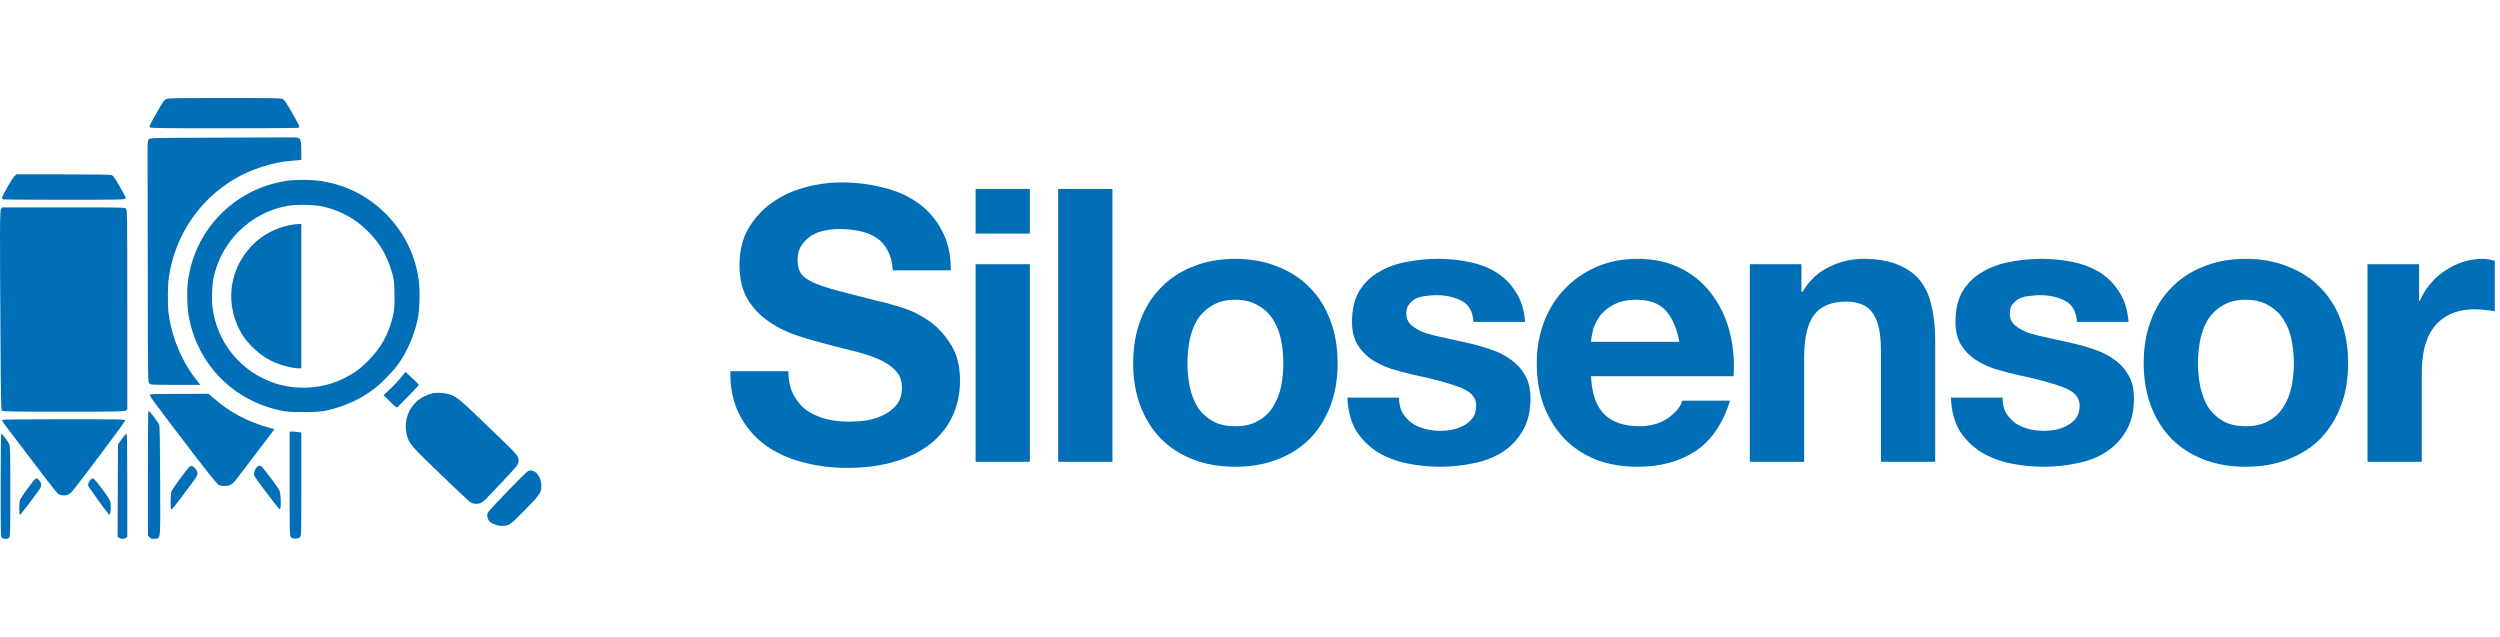
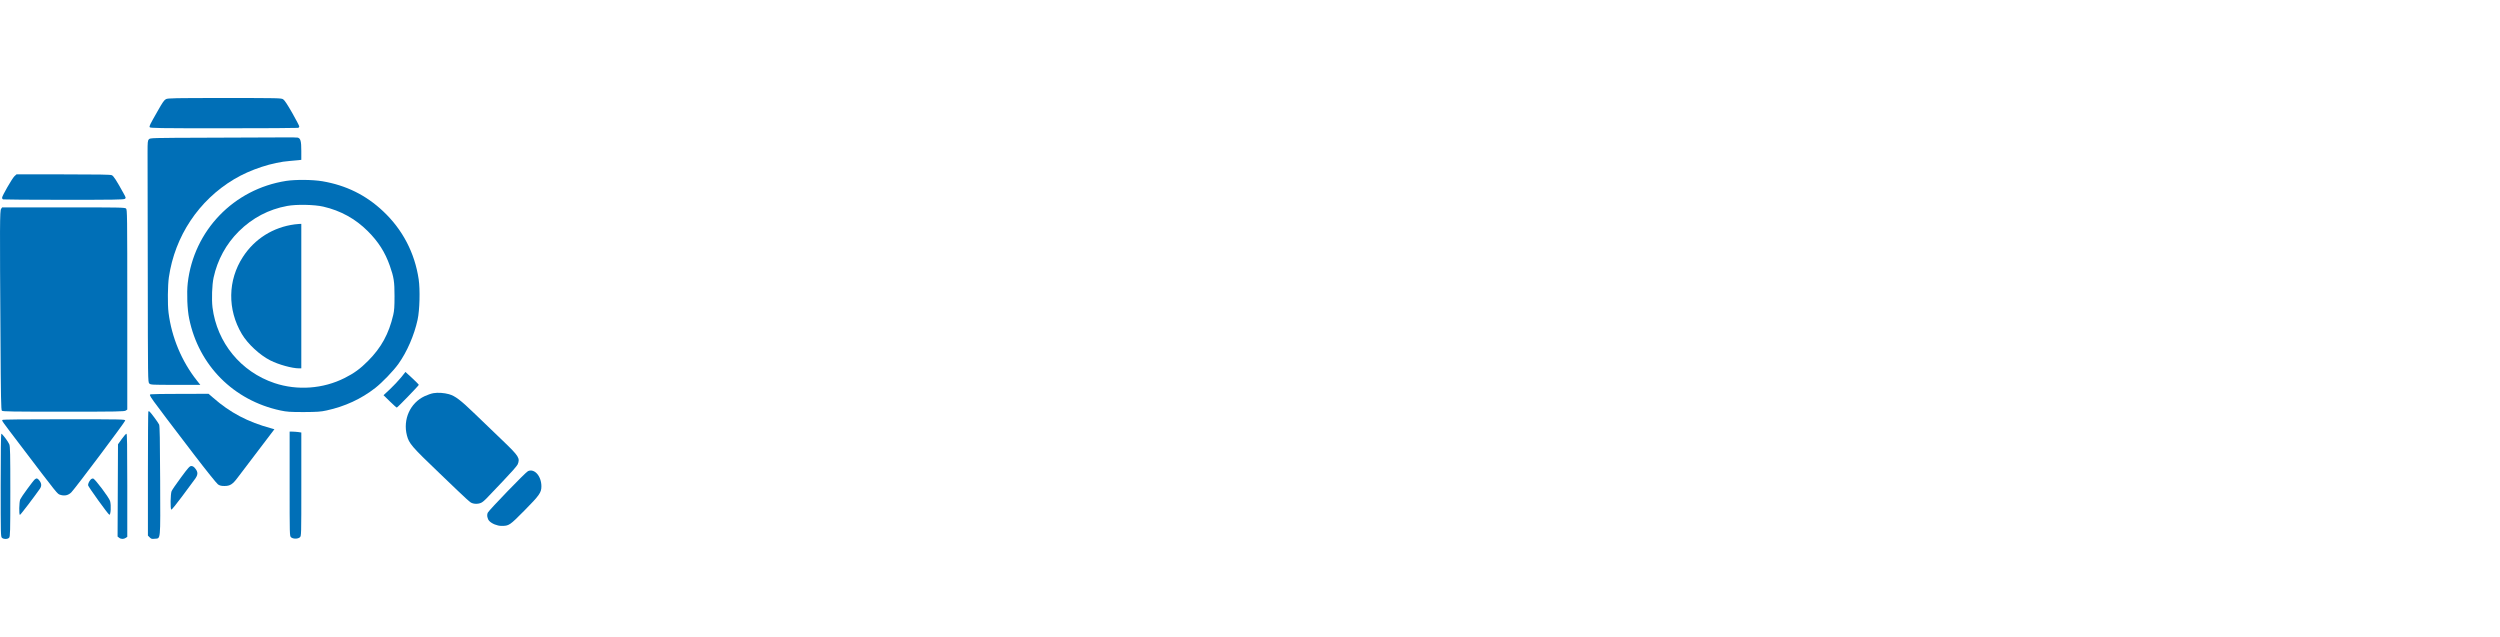
<svg xmlns="http://www.w3.org/2000/svg" width="157" height="40" viewBox="0 0 157 40" fill="none">
  <path d="M10.425 6.224C10.313 6.28 10.205 6.431 9.902 6.971C9.397 7.857 9.371 7.909 9.401 7.987C9.427 8.047 9.898 8.056 14.041 8.056C16.581 8.056 18.685 8.043 18.724 8.03C18.763 8.017 18.793 7.974 18.793 7.935C18.793 7.9 18.594 7.52 18.352 7.092C18.037 6.544 17.869 6.289 17.778 6.233C17.657 6.159 17.467 6.155 14.106 6.155C10.952 6.155 10.546 6.164 10.425 6.224Z" fill="#006FB7" />
  <path d="M13.129 8.647C9.435 8.66 9.431 8.66 9.349 8.75C9.275 8.832 9.267 8.914 9.267 9.584C9.267 9.99 9.271 13.399 9.28 17.157C9.288 23.931 9.288 23.996 9.375 24.082C9.457 24.165 9.517 24.169 11.021 24.169H12.58L12.364 23.897C11.409 22.691 10.779 21.184 10.584 19.633C10.519 19.11 10.532 17.913 10.606 17.408C10.982 14.833 12.476 12.586 14.693 11.26C15.721 10.643 17.112 10.189 18.209 10.107C18.399 10.094 18.637 10.072 18.741 10.059L18.922 10.038V9.476C18.922 8.863 18.875 8.69 18.698 8.642C18.641 8.629 18.201 8.621 17.712 8.629C17.224 8.634 15.164 8.642 13.129 8.647Z" fill="#006FB7" />
  <path d="M0.908 11.066C0.765 11.2 0.13 12.302 0.13 12.419C0.13 12.462 0.16 12.509 0.199 12.522C0.238 12.535 1.953 12.548 4.014 12.548C7.103 12.548 7.772 12.54 7.841 12.488C7.915 12.432 7.915 12.419 7.755 12.133C7.319 11.339 7.133 11.049 7.021 11.002C6.938 10.963 6.161 10.95 3.975 10.95H1.037L0.908 11.066Z" fill="#006FB7" />
  <path d="M17.968 11.361C14.676 11.875 12.166 14.48 11.79 17.776C11.721 18.398 11.76 19.444 11.881 20.014C12.481 22.948 14.667 25.146 17.609 25.777C18.028 25.864 18.192 25.877 19.074 25.877C19.933 25.872 20.128 25.859 20.508 25.777C21.657 25.527 22.681 25.056 23.567 24.364C24.003 24.023 24.703 23.297 25.023 22.848C25.563 22.092 26.016 21.042 26.224 20.083C26.358 19.474 26.388 18.195 26.293 17.539C26.047 15.88 25.282 14.415 24.064 13.27C22.983 12.251 21.735 11.637 20.249 11.383C19.64 11.279 18.56 11.27 17.968 11.361ZM20.305 12.977C21.389 13.227 22.314 13.737 23.096 14.515C23.761 15.18 24.184 15.841 24.483 16.696C24.733 17.409 24.776 17.677 24.776 18.597C24.776 19.271 24.759 19.509 24.694 19.785C24.418 20.965 23.943 21.833 23.117 22.662C22.629 23.155 22.232 23.444 21.644 23.738C20.292 24.421 18.672 24.537 17.238 24.058C15.125 23.349 13.626 21.522 13.345 19.306C13.285 18.8 13.315 17.884 13.414 17.431C13.656 16.32 14.201 15.322 14.995 14.532C15.842 13.689 16.875 13.145 18.037 12.933C18.611 12.825 19.761 12.847 20.305 12.977Z" fill="#006FB7" />
  <path d="M18.512 14.09C17.16 14.267 15.997 14.992 15.259 16.129C14.3 17.598 14.274 19.442 15.19 20.98C15.561 21.602 16.317 22.302 16.978 22.635C17.497 22.898 18.343 23.132 18.771 23.132H18.922V18.596V14.059L18.784 14.064C18.706 14.068 18.585 14.081 18.512 14.09Z" fill="#006FB7" />
  <path d="M0.069 13.118C-0.013 13.234 -0.017 14.107 0.031 21.222C0.052 25.011 0.069 25.741 0.117 25.793C0.169 25.845 0.774 25.854 3.988 25.854C7.37 25.854 7.811 25.845 7.898 25.784L7.993 25.72V19.442C7.993 13.416 7.988 13.161 7.915 13.096C7.841 13.027 7.504 13.023 3.983 13.023H0.134L0.069 13.118Z" fill="#006FB7" />
  <path d="M25.187 23.704C25.031 23.894 24.72 24.226 24.495 24.438L24.085 24.818L24.482 25.207C24.703 25.423 24.897 25.596 24.919 25.596C24.962 25.596 26.275 24.239 26.301 24.17C26.305 24.153 26.12 23.963 25.887 23.747L25.463 23.358L25.187 23.704Z" fill="#006FB7" />
  <path d="M27.217 24.691C27.088 24.712 26.837 24.799 26.664 24.881C25.757 25.308 25.295 26.337 25.554 27.343C25.688 27.857 25.848 28.043 27.606 29.724C27.878 29.983 28.401 30.484 28.764 30.834C29.127 31.184 29.485 31.508 29.563 31.555C29.732 31.659 30.021 31.668 30.22 31.573C30.297 31.538 30.444 31.417 30.548 31.305C30.652 31.192 31.118 30.7 31.589 30.212C32.086 29.693 32.471 29.257 32.509 29.166C32.669 28.777 32.592 28.652 31.589 27.689C31.123 27.239 30.332 26.483 29.84 26.008C28.915 25.114 28.587 24.868 28.194 24.755C27.887 24.669 27.498 24.643 27.217 24.691Z" fill="#006FB7" />
  <path d="M9.474 24.761C9.331 24.817 9.206 24.64 12.191 28.554C12.965 29.565 13.608 30.364 13.69 30.421C13.803 30.498 13.898 30.52 14.097 30.52C14.446 30.52 14.611 30.416 14.926 29.993C15.069 29.803 15.647 29.042 16.209 28.304L17.233 26.956L17.03 26.899C15.565 26.502 14.451 25.915 13.388 24.981L13.098 24.731L11.314 24.735C10.329 24.735 9.5 24.748 9.474 24.761Z" fill="#006FB7" />
  <path d="M9.315 25.842C9.302 25.855 9.289 27.617 9.289 29.752V33.635L9.401 33.748C9.496 33.843 9.54 33.856 9.712 33.834C10.101 33.791 10.071 34.085 10.058 30.201C10.049 27.591 10.032 26.753 9.993 26.663C9.937 26.537 9.449 25.876 9.38 25.837C9.363 25.824 9.332 25.824 9.315 25.842Z" fill="#006FB7" />
  <path d="M0.152 26.372C0.117 26.433 0.065 26.363 1.249 27.919C3.677 31.116 3.595 31.012 3.781 31.073C4.048 31.163 4.295 31.107 4.481 30.917C4.761 30.623 7.863 26.489 7.863 26.411C7.863 26.333 7.738 26.329 4.023 26.329C1.504 26.329 0.169 26.342 0.152 26.372Z" fill="#006FB7" />
  <path d="M18.189 30.381C18.189 33.66 18.189 33.66 18.279 33.742C18.404 33.854 18.707 33.854 18.832 33.742C18.923 33.66 18.923 33.66 18.923 30.411V27.162L18.724 27.132C18.612 27.119 18.448 27.106 18.357 27.106H18.189V30.381Z" fill="#006FB7" />
  <path d="M0.043 30.468C0.043 33.548 0.047 33.708 0.121 33.773C0.229 33.872 0.488 33.868 0.574 33.768C0.639 33.695 0.648 33.431 0.648 30.869C0.648 28.502 0.639 28.031 0.583 27.902C0.51 27.724 0.142 27.236 0.082 27.236C0.06 27.236 0.043 28.476 0.043 30.468Z" fill="#006FB7" />
  <path d="M7.647 27.57L7.41 27.902L7.397 30.801L7.384 33.696L7.479 33.769C7.591 33.864 7.768 33.868 7.898 33.778L7.993 33.713V30.473C7.993 27.911 7.98 27.237 7.941 27.237C7.911 27.237 7.777 27.388 7.647 27.57Z" fill="#006FB7" />
-   <path d="M16.249 29.258C16.051 29.327 15.891 29.699 15.977 29.889C16.055 30.066 17.498 31.967 17.563 31.98C17.666 32.006 17.653 31.029 17.545 30.8C17.437 30.567 16.474 29.297 16.383 29.262C16.344 29.249 16.284 29.245 16.249 29.258Z" fill="#006FB7" />
  <path d="M11.367 29.983C11.073 30.376 10.81 30.765 10.775 30.847C10.706 31.016 10.689 31.966 10.758 32.009C10.78 32.022 11.082 31.651 11.432 31.18C11.777 30.709 12.132 30.238 12.209 30.13C12.447 29.823 12.456 29.65 12.244 29.4C12.171 29.309 12.093 29.266 12.015 29.266C11.916 29.266 11.825 29.361 11.367 29.983Z" fill="#006FB7" />
  <path d="M33.158 29.587C33.015 29.648 30.734 32.011 30.635 32.192C30.561 32.339 30.6 32.577 30.725 32.715C30.885 32.888 31.227 33.026 31.49 33.026C31.97 33.026 32 33.004 32.937 32.058C33.875 31.108 34 30.935 34 30.542C34 29.898 33.564 29.405 33.158 29.587Z" fill="#006FB7" />
  <path d="M2.195 30.096C2.078 30.192 1.335 31.211 1.27 31.362C1.201 31.535 1.184 32.334 1.253 32.334C1.288 32.334 2.113 31.254 2.497 30.706C2.622 30.529 2.618 30.369 2.48 30.187C2.363 30.032 2.303 30.014 2.195 30.096Z" fill="#006FB7" />
  <path d="M5.694 30.117C5.595 30.23 5.53 30.372 5.53 30.472C5.53 30.554 6.787 32.299 6.865 32.325C6.956 32.355 6.99 31.746 6.913 31.465C6.852 31.253 5.967 30.07 5.85 30.052C5.802 30.044 5.733 30.074 5.694 30.117Z" fill="#006FB7" />
-   <path d="M49.513 23.312H45.865C45.849 24.368 46.041 25.28 46.441 26.048C46.841 26.816 47.377 27.448 48.049 27.944C48.737 28.44 49.521 28.8 50.401 29.024C51.297 29.264 52.217 29.384 53.161 29.384C54.329 29.384 55.353 29.248 56.233 28.976C57.129 28.704 57.873 28.328 58.465 27.848C59.073 27.352 59.529 26.768 59.833 26.096C60.137 25.424 60.289 24.696 60.289 23.912C60.289 22.952 60.081 22.168 59.665 21.56C59.265 20.936 58.785 20.44 58.225 20.072C57.665 19.704 57.097 19.44 56.521 19.28C55.961 19.104 55.521 18.984 55.201 18.92C54.129 18.648 53.257 18.424 52.585 18.248C51.929 18.072 51.409 17.896 51.025 17.72C50.657 17.544 50.409 17.352 50.281 17.144C50.153 16.936 50.089 16.664 50.089 16.328C50.089 15.96 50.169 15.656 50.329 15.416C50.489 15.176 50.689 14.976 50.929 14.816C51.185 14.656 51.465 14.544 51.769 14.48C52.073 14.416 52.377 14.384 52.681 14.384C53.145 14.384 53.569 14.424 53.953 14.504C54.353 14.584 54.705 14.72 55.009 14.912C55.313 15.104 55.553 15.368 55.729 15.704C55.921 16.04 56.033 16.464 56.065 16.976H59.713C59.713 15.984 59.521 15.144 59.137 14.456C58.769 13.752 58.265 13.176 57.625 12.728C56.985 12.28 56.249 11.96 55.417 11.768C54.601 11.56 53.745 11.456 52.849 11.456C52.081 11.456 51.313 11.56 50.545 11.768C49.777 11.976 49.089 12.296 48.481 12.728C47.873 13.16 47.377 13.704 46.993 14.36C46.625 15 46.441 15.76 46.441 16.64C46.441 17.424 46.585 18.096 46.873 18.656C47.177 19.2 47.569 19.656 48.049 20.024C48.529 20.392 49.073 20.696 49.681 20.936C50.289 21.16 50.913 21.352 51.553 21.512C52.177 21.688 52.793 21.848 53.401 21.992C54.009 22.136 54.553 22.304 55.033 22.496C55.513 22.688 55.897 22.928 56.185 23.216C56.489 23.504 56.641 23.88 56.641 24.344C56.641 24.776 56.529 25.136 56.305 25.424C56.081 25.696 55.801 25.912 55.465 26.072C55.129 26.232 54.769 26.344 54.385 26.408C54.001 26.456 53.641 26.48 53.305 26.48C52.809 26.48 52.329 26.424 51.865 26.312C51.401 26.184 50.993 26 50.641 25.76C50.305 25.504 50.033 25.176 49.825 24.776C49.617 24.376 49.513 23.888 49.513 23.312ZM64.675 14.672V11.864H61.267V14.672H64.675ZM61.267 16.592V29H64.675V16.592H61.267ZM66.454 11.864V29H69.862V11.864H66.454ZM74.57 22.808C74.57 22.312 74.618 21.824 74.714 21.344C74.81 20.864 74.97 20.44 75.194 20.072C75.434 19.704 75.746 19.408 76.13 19.184C76.514 18.944 76.994 18.824 77.57 18.824C78.146 18.824 78.626 18.944 79.01 19.184C79.41 19.408 79.722 19.704 79.946 20.072C80.186 20.44 80.354 20.864 80.45 21.344C80.546 21.824 80.594 22.312 80.594 22.808C80.594 23.304 80.546 23.792 80.45 24.272C80.354 24.736 80.186 25.16 79.946 25.544C79.722 25.912 79.41 26.208 79.01 26.432C78.626 26.656 78.146 26.768 77.57 26.768C76.994 26.768 76.514 26.656 76.13 26.432C75.746 26.208 75.434 25.912 75.194 25.544C74.97 25.16 74.81 24.736 74.714 24.272C74.618 23.792 74.57 23.304 74.57 22.808ZM71.162 22.808C71.162 23.8 71.314 24.696 71.618 25.496C71.922 26.296 72.354 26.984 72.914 27.56C73.474 28.12 74.146 28.552 74.93 28.856C75.714 29.16 76.594 29.312 77.57 29.312C78.546 29.312 79.426 29.16 80.21 28.856C81.01 28.552 81.69 28.12 82.25 27.56C82.81 26.984 83.242 26.296 83.546 25.496C83.85 24.696 84.002 23.8 84.002 22.808C84.002 21.816 83.85 20.92 83.546 20.12C83.242 19.304 82.81 18.616 82.25 18.056C81.69 17.48 81.01 17.04 80.21 16.736C79.426 16.416 78.546 16.256 77.57 16.256C76.594 16.256 75.714 16.416 74.93 16.736C74.146 17.04 73.474 17.48 72.914 18.056C72.354 18.616 71.922 19.304 71.618 20.12C71.314 20.92 71.162 21.816 71.162 22.808ZM87.858 24.968H84.618C84.65 25.8 84.834 26.496 85.17 27.056C85.522 27.6 85.962 28.04 86.49 28.376C87.034 28.712 87.65 28.952 88.338 29.096C89.026 29.24 89.73 29.312 90.45 29.312C91.154 29.312 91.842 29.24 92.514 29.096C93.202 28.968 93.81 28.736 94.338 28.4C94.866 28.064 95.29 27.624 95.61 27.08C95.946 26.52 96.114 25.832 96.114 25.016C96.114 24.44 96.002 23.96 95.778 23.576C95.554 23.176 95.258 22.848 94.89 22.592C94.522 22.32 94.098 22.104 93.618 21.944C93.154 21.784 92.674 21.648 92.178 21.536C91.698 21.424 91.226 21.32 90.762 21.224C90.298 21.128 89.882 21.024 89.514 20.912C89.162 20.784 88.874 20.624 88.65 20.432C88.426 20.24 88.314 19.992 88.314 19.688C88.314 19.432 88.378 19.232 88.506 19.088C88.634 18.928 88.786 18.808 88.962 18.728C89.154 18.648 89.362 18.6 89.586 18.584C89.81 18.552 90.018 18.536 90.21 18.536C90.818 18.536 91.346 18.656 91.794 18.896C92.242 19.12 92.49 19.56 92.538 20.216H95.778C95.714 19.448 95.514 18.816 95.178 18.32C94.858 17.808 94.45 17.4 93.954 17.096C93.458 16.792 92.89 16.576 92.25 16.448C91.626 16.32 90.978 16.256 90.306 16.256C89.634 16.256 88.978 16.32 88.338 16.448C87.698 16.56 87.122 16.768 86.61 17.072C86.098 17.36 85.682 17.76 85.362 18.272C85.058 18.784 84.906 19.44 84.906 20.24C84.906 20.784 85.018 21.248 85.242 21.632C85.466 22 85.762 22.312 86.13 22.568C86.498 22.808 86.914 23.008 87.378 23.168C87.858 23.312 88.346 23.44 88.842 23.552C90.058 23.808 91.002 24.064 91.674 24.32C92.362 24.576 92.706 24.96 92.706 25.472C92.706 25.776 92.634 26.032 92.49 26.24C92.346 26.432 92.162 26.592 91.938 26.72C91.73 26.832 91.49 26.92 91.218 26.984C90.962 27.032 90.714 27.056 90.474 27.056C90.138 27.056 89.81 27.016 89.49 26.936C89.186 26.856 88.914 26.736 88.674 26.576C88.434 26.4 88.234 26.184 88.074 25.928C87.93 25.656 87.858 25.336 87.858 24.968ZM105.461 21.464H99.916C99.933 21.224 99.981 20.952 100.061 20.648C100.157 20.344 100.309 20.056 100.517 19.784C100.741 19.512 101.029 19.288 101.381 19.112C101.749 18.92 102.205 18.824 102.749 18.824C103.581 18.824 104.197 19.048 104.597 19.496C105.013 19.944 105.301 20.6 105.461 21.464ZM99.916 23.624H108.869C108.933 22.664 108.853 21.744 108.629 20.864C108.405 19.984 108.037 19.2 107.525 18.512C107.029 17.824 106.389 17.28 105.605 16.88C104.821 16.464 103.901 16.256 102.845 16.256C101.901 16.256 101.037 16.424 100.253 16.76C99.484 17.096 98.82 17.56 98.26 18.152C97.701 18.728 97.269 19.416 96.965 20.216C96.66 21.016 96.508 21.88 96.508 22.808C96.508 23.768 96.653 24.648 96.941 25.448C97.245 26.248 97.668 26.936 98.213 27.512C98.757 28.088 99.421 28.536 100.205 28.856C100.989 29.16 101.869 29.312 102.845 29.312C104.253 29.312 105.453 28.992 106.445 28.352C107.437 27.712 108.173 26.648 108.653 25.16H105.653C105.541 25.544 105.237 25.912 104.741 26.264C104.245 26.6 103.653 26.768 102.965 26.768C102.005 26.768 101.269 26.52 100.757 26.024C100.245 25.528 99.965 24.728 99.916 23.624ZM109.89 16.592V29H113.298V22.496C113.298 21.232 113.506 20.328 113.922 19.784C114.338 19.224 115.01 18.944 115.938 18.944C116.754 18.944 117.322 19.2 117.642 19.712C117.962 20.208 118.122 20.968 118.122 21.992V29H121.53V21.368C121.53 20.6 121.458 19.904 121.314 19.28C121.186 18.64 120.954 18.104 120.618 17.672C120.282 17.224 119.818 16.88 119.226 16.64C118.65 16.384 117.906 16.256 116.994 16.256C116.274 16.256 115.57 16.424 114.882 16.76C114.194 17.08 113.634 17.6 113.202 18.32H113.13V16.592H109.89ZM125.756 24.968H122.516C122.548 25.8 122.732 26.496 123.068 27.056C123.42 27.6 123.86 28.04 124.388 28.376C124.932 28.712 125.548 28.952 126.236 29.096C126.924 29.24 127.628 29.312 128.348 29.312C129.052 29.312 129.74 29.24 130.412 29.096C131.1 28.968 131.708 28.736 132.236 28.4C132.764 28.064 133.188 27.624 133.508 27.08C133.844 26.52 134.012 25.832 134.012 25.016C134.012 24.44 133.9 23.96 133.676 23.576C133.452 23.176 133.156 22.848 132.788 22.592C132.42 22.32 131.996 22.104 131.516 21.944C131.052 21.784 130.572 21.648 130.076 21.536C129.596 21.424 129.124 21.32 128.66 21.224C128.196 21.128 127.78 21.024 127.412 20.912C127.06 20.784 126.772 20.624 126.548 20.432C126.324 20.24 126.212 19.992 126.212 19.688C126.212 19.432 126.276 19.232 126.404 19.088C126.532 18.928 126.684 18.808 126.86 18.728C127.052 18.648 127.26 18.6 127.484 18.584C127.708 18.552 127.916 18.536 128.108 18.536C128.716 18.536 129.244 18.656 129.692 18.896C130.14 19.12 130.388 19.56 130.436 20.216H133.676C133.612 19.448 133.412 18.816 133.076 18.32C132.756 17.808 132.348 17.4 131.852 17.096C131.356 16.792 130.788 16.576 130.148 16.448C129.524 16.32 128.876 16.256 128.204 16.256C127.532 16.256 126.876 16.32 126.236 16.448C125.596 16.56 125.02 16.768 124.508 17.072C123.996 17.36 123.58 17.76 123.26 18.272C122.956 18.784 122.804 19.44 122.804 20.24C122.804 20.784 122.916 21.248 123.14 21.632C123.364 22 123.66 22.312 124.028 22.568C124.396 22.808 124.812 23.008 125.276 23.168C125.756 23.312 126.244 23.44 126.74 23.552C127.956 23.808 128.9 24.064 129.572 24.32C130.26 24.576 130.604 24.96 130.604 25.472C130.604 25.776 130.532 26.032 130.388 26.24C130.244 26.432 130.06 26.592 129.836 26.72C129.628 26.832 129.388 26.92 129.116 26.984C128.86 27.032 128.612 27.056 128.372 27.056C128.036 27.056 127.708 27.016 127.388 26.936C127.084 26.856 126.812 26.736 126.572 26.576C126.332 26.4 126.132 26.184 125.972 25.928C125.828 25.656 125.756 25.336 125.756 24.968ZM138.031 22.808C138.031 22.312 138.079 21.824 138.175 21.344C138.271 20.864 138.431 20.44 138.655 20.072C138.895 19.704 139.207 19.408 139.591 19.184C139.975 18.944 140.455 18.824 141.031 18.824C141.607 18.824 142.087 18.944 142.471 19.184C142.871 19.408 143.183 19.704 143.407 20.072C143.647 20.44 143.815 20.864 143.911 21.344C144.007 21.824 144.055 22.312 144.055 22.808C144.055 23.304 144.007 23.792 143.911 24.272C143.815 24.736 143.647 25.16 143.407 25.544C143.183 25.912 142.871 26.208 142.471 26.432C142.087 26.656 141.607 26.768 141.031 26.768C140.455 26.768 139.975 26.656 139.591 26.432C139.207 26.208 138.895 25.912 138.655 25.544C138.431 25.16 138.271 24.736 138.175 24.272C138.079 23.792 138.031 23.304 138.031 22.808ZM134.623 22.808C134.623 23.8 134.775 24.696 135.079 25.496C135.383 26.296 135.815 26.984 136.375 27.56C136.935 28.12 137.607 28.552 138.391 28.856C139.175 29.16 140.055 29.312 141.031 29.312C142.007 29.312 142.887 29.16 143.671 28.856C144.471 28.552 145.151 28.12 145.711 27.56C146.271 26.984 146.703 26.296 147.007 25.496C147.311 24.696 147.463 23.8 147.463 22.808C147.463 21.816 147.311 20.92 147.007 20.12C146.703 19.304 146.271 18.616 145.711 18.056C145.151 17.48 144.471 17.04 143.671 16.736C142.887 16.416 142.007 16.256 141.031 16.256C140.055 16.256 139.175 16.416 138.391 16.736C137.607 17.04 136.935 17.48 136.375 18.056C135.815 18.616 135.383 19.304 135.079 20.12C134.775 20.92 134.623 21.816 134.623 22.808ZM148.679 16.592V29H152.087V23.408C152.087 22.848 152.143 22.328 152.255 21.848C152.367 21.368 152.551 20.952 152.807 20.6C153.079 20.232 153.431 19.944 153.863 19.736C154.295 19.528 154.823 19.424 155.447 19.424C155.655 19.424 155.871 19.44 156.095 19.472C156.319 19.488 156.511 19.512 156.671 19.544V16.376C156.399 16.296 156.151 16.256 155.927 16.256C155.495 16.256 155.079 16.32 154.679 16.448C154.279 16.576 153.903 16.76 153.551 17C153.199 17.224 152.887 17.504 152.615 17.84C152.343 18.16 152.127 18.512 151.967 18.896H151.919V16.592H148.679Z" fill="#006FB7" />
</svg>